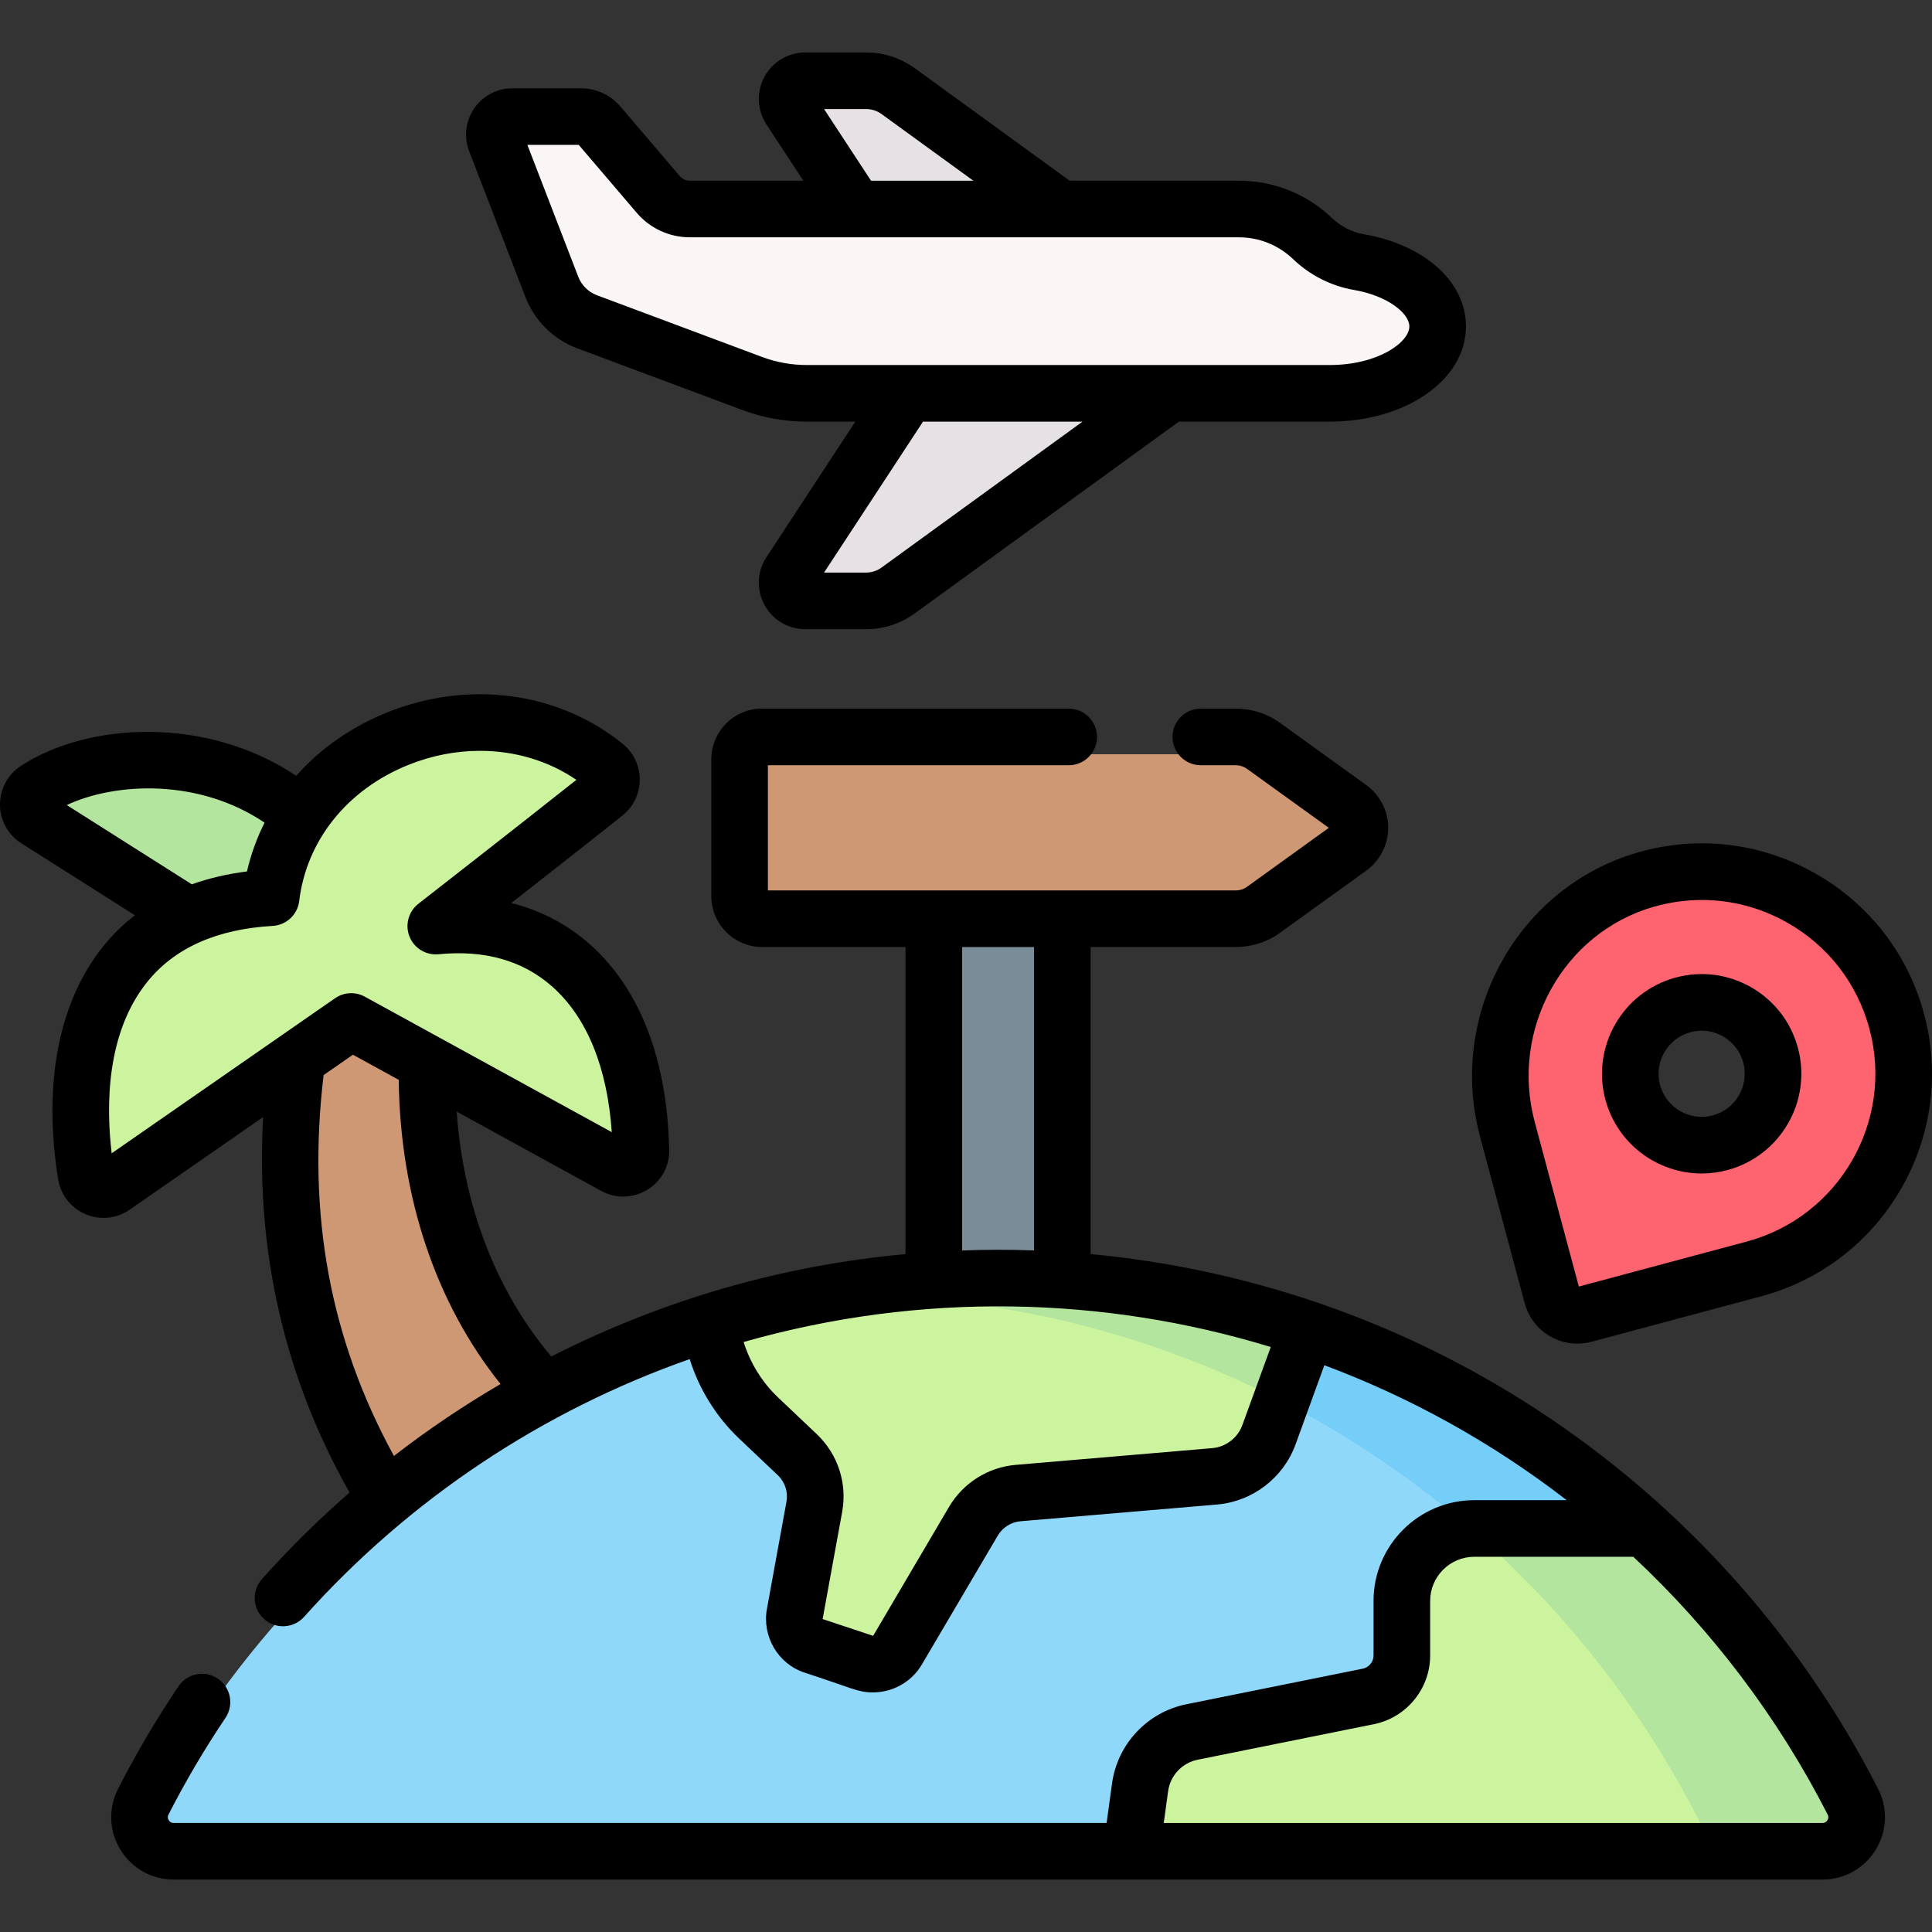
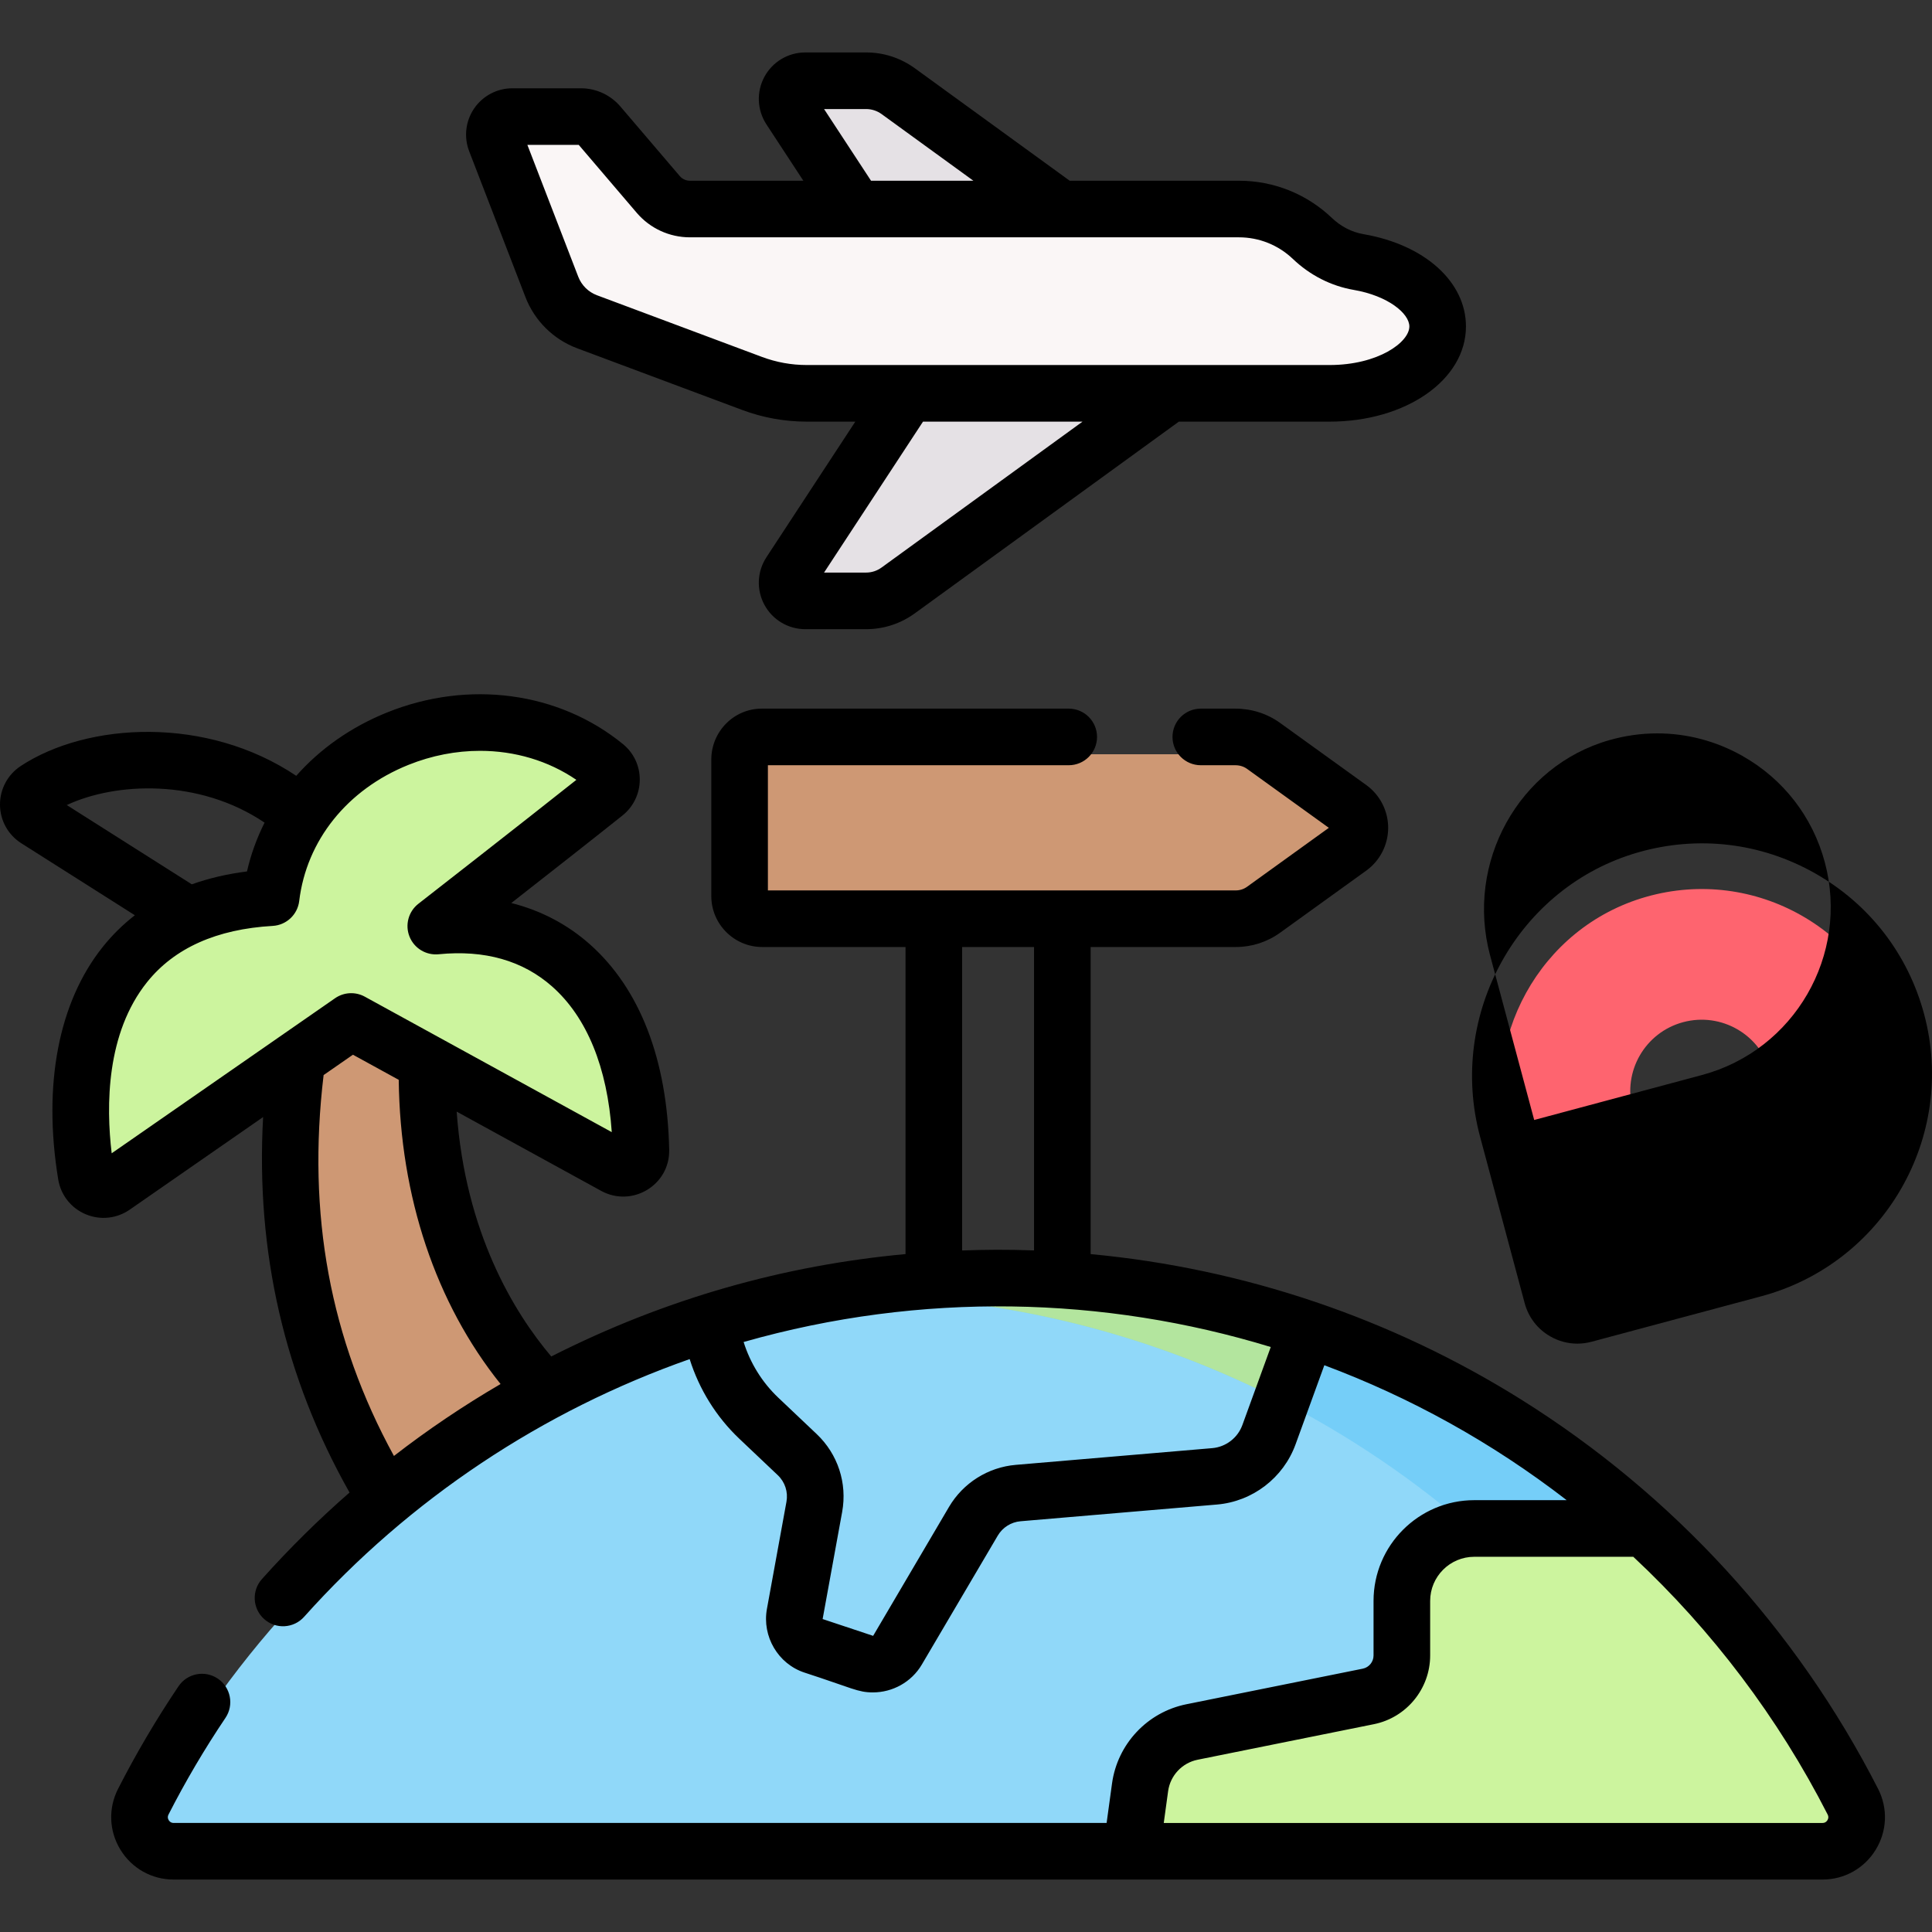
<svg xmlns="http://www.w3.org/2000/svg" id="Capa_1" enable-background="new 0 0 512 512" viewBox="0 0 512 512">
  <rect x="0" y="0" width="512" height="512" fill="#333333" stroke="none" />
  <g>
    <g>
      <g>
        <path d="m244.178 103.292-34.793 53.091c-2.096 3.199.198 7.446 4.023 7.446h16.112c3.057 0 6.036-.967 8.509-2.764l74.998-54.456c1.916-1.391.932-4.421-1.436-4.421h-65.368c-.825 0-1.594.415-2.045 1.104z" fill="#e5e1e5" />
        <path d="m244.178 86.528-34.793-53.091c-2.096-3.199.198-7.446 4.023-7.446h16.112c3.057 0 6.036.967 8.509 2.764l74.998 54.456c1.916 1.391.932 4.421-1.436 4.421h-65.368c-.825.001-1.594-.415-2.045-1.104z" fill="#e5e1e5" />
        <path d="m347.788 67.778c3.4 3.241 7.622 5.458 12.251 6.255 12.085 2.082 20.951 8.938 20.951 17.074 0 9.788-12.832 17.723-28.661 17.723h-138.508c-4.96 0-9.88-.889-14.526-2.626l-43.719-16.341c-4.286-1.602-7.682-4.962-9.329-9.231l-14.913-38.653c-1.206-3.127 1.101-6.49 4.452-6.49h18.147c1.838 0 3.584.805 4.778 2.204l15.721 18.421c2.098 2.459 5.168 3.874 8.4 3.874h145.491c7.339-.001 14.284 2.851 19.465 7.79z" fill="#faf6f6" />
      </g>
-       <path d="m9.665 221.727 58.632 37.184 28.037-15.68c-19.361-43.063-66.669-42.538-86.702-29.376-2.85 1.872-2.846 6.046.033 7.872z" fill="#b3e59e" />
      <path d="m114.725 266.608-29.324-13.284c-19.966 71.471-4.638 132.343 44.492 184.095l42.053-44.756c-32.574-13.135-66.543-58.498-57.221-126.055z" fill="#ce9874" />
-       <path d="m247.469 220.983v186.183h34.063v-186.183c0-2.66-2.156-4.816-4.816-4.816h-24.431c-2.66 0-4.816 2.157-4.816 4.816z" fill="#7a8c98" />
      <path d="m196 205.89v36.163c0 3.317 2.689 6.006 6.006 6.006h125.48c2.65 0 5.233-.834 7.383-2.384l22.816-16.448c3.587-2.586 3.587-7.925 0-10.511l-22.816-16.448c-2.15-1.55-4.733-2.384-7.383-2.384h-125.48c-3.317 0-6.006 2.689-6.006 6.006z" fill="#ce9874" />
      <path d="m482.979 495.189c6.739 0 11.116-7.124 8.052-13.126-42.058-82.37-127.697-138.777-226.53-138.777s-184.473 56.406-226.53 138.776c-3.065 6.002 1.313 13.126 8.052 13.126h436.956z" fill="#90d8f9" />
      <path d="m491.031 482.062c-42.058-82.37-127.697-138.777-226.53-138.777-6.899 0-13.731.285-20.491.824 90.083 7.187 166.918 61.333 206.039 137.953 3.065 6.002-1.313 13.126-8.052 13.126h40.981c6.74.001 11.117-7.124 8.053-13.126z" fill="#75cef8" />
-       <path d="m210.625 432.306c-.667 3.66 1.458 7.255 4.987 8.434l13.401 4.477c3.348 1.118 7.022-.256 8.813-3.298l20.136-34.187c2.513-4.266 6.936-7.05 11.87-7.47l52.054-4.43c6.537-.556 12.156-4.859 14.399-11.024l10.186-28.004c-25.718-8.758-53.286-13.518-81.969-13.518-26.559 0-52.161 4.082-76.225 11.638 1.157 9.551 5.555 18.622 12.814 25.501l10.189 9.656c3.746 3.55 5.447 8.752 4.521 13.83z" fill="#ccf49e" />
      <path d="m491.008 482.019c-13.98-27.362-32.773-51.854-55.257-72.368h-45.05c-10.603 0-19.198 8.595-19.198 19.198v14.464c0 5.268-3.714 9.805-8.877 10.846l-46.721 9.423c-7.245 1.461-12.772 7.346-13.776 14.669l-2.322 16.939h183.173c6.76-.001 11.104-7.151 8.028-13.171z" fill="#ccf49e" />
      <g fill="#b3e59e">
        <path d="m346.47 356.803c-25.718-8.758-53.286-13.518-81.969-13.518-6.893 0-13.72.281-20.474.82l-.017.004c34.753 2.773 67.53 12.54 96.935 27.885z" />
-         <path d="m435.751 409.651h-40.977c22.496 20.523 41.294 45.031 55.275 72.411 3.065 6.002-1.313 13.126-8.052 13.126h40.981c6.761 0 11.105-7.15 8.029-13.17-13.979-27.361-32.772-51.853-55.256-72.367z" />
      </g>
      <path d="m502.663 275.304c-7.731-28.853-37.608-45.864-66.442-37.624-28.231 8.067-44.352 37.816-36.753 66.176l11.829 44.145c.995 3.714 4.813 5.918 8.527 4.923l44.985-12.054c28.562-7.653 45.504-37.016 37.854-65.566zm-46.815 32.121c-10.091 2.704-20.463-3.284-23.166-13.375s3.284-20.463 13.375-23.166 20.463 3.284 23.166 13.375c2.704 10.09-3.284 20.462-13.375 23.166z" fill="#fe646f" />
      <path d="m115.489 250.012s30.762-23.967 44.788-35.169c2.306-1.842 2.373-5.366.089-7.235-31.365-25.664-83.592-6.153-88.52 34.865-45.366 2.599-54.503 39.989-49.013 73.463.554 3.378 4.462 5.011 7.274 3.059l62.961-43.706 69.857 38.318c3.132 1.718 6.99-.577 6.917-4.148-.811-39.734-21.818-62.68-54.353-59.447z" fill="#ccf49e" />
    </g>
    <g>
      <path d="m139.251 78.739c2.417 6.265 7.411 11.206 13.701 13.557l43.719 16.341c5.504 2.057 11.275 3.101 17.152 3.101h12.845l-23.566 35.95c-2.476 3.791-2.675 8.619-.52 12.6 2.154 3.98 6.303 6.452 10.829 6.452h16.111c4.664 0 9.13-1.453 12.916-4.201l69.972-50.801h39.923c20.277 0 36.161-11.079 36.161-25.223 0-11.833-10.922-21.665-27.178-24.465-3.072-.529-5.96-2.014-8.35-4.293-6.671-6.36-15.422-9.863-24.64-9.863h-44.843l-41.061-29.818c-3.788-2.734-8.248-4.179-12.9-4.179h-16.111c-4.526 0-8.675 2.472-10.829 6.452-2.155 3.981-1.956 8.81.526 12.61l9.788 14.935h-30.063c-1.039 0-2.021-.453-2.696-1.243l-15.72-18.421c-2.622-3.073-6.443-4.835-10.483-4.835h-18.147c-4.047 0-7.83 1.992-10.12 5.329s-2.787 7.584-1.33 11.361zm94.375 71.661c-1.207.876-2.626 1.339-4.104 1.339h-11.14l26.222-40.001h42.274zm-15.244-121.502h11.14c1.48 0 2.904.464 4.103 1.329l24.329 17.667h-27.123zm-65.01 9.497 15.357 17.993c3.529 4.135 8.67 6.506 14.106 6.506h145.492c5.346 0 10.42 2.032 14.289 5.72 4.552 4.34 10.138 7.181 16.154 8.218 9.095 1.567 14.725 6.246 14.725 9.683 0 4.168-8.243 10.223-21.161 10.223h-138.511c-4.078 0-8.081-.724-11.9-2.151l-43.72-16.341c-2.276-.851-4.083-2.639-4.958-4.906l-13.483-34.944h13.61z" />
      <path d="m403.037 370.838c-34.139-21.346-73.104-34.665-114.005-38.489v-81.38h38.458c4.251 0 8.321-1.314 11.769-3.8l22.817-16.448c3.634-2.62 5.804-6.858 5.804-11.339s-2.169-8.72-5.804-11.34l-22.816-16.448c-3.448-2.486-7.566-3.8-11.908-3.8h-9.126c-4.142 0-7.5 3.358-7.5 7.5s3.358 7.5 7.5 7.5h9.126c1.19 0 2.245.326 3.136.968l21.667 15.62-21.668 15.62c-.878.633-1.914.967-2.997.967h-123.988v-33.175h79.724c4.142 0 7.5-3.358 7.5-7.5s-3.358-7.5-7.5-7.5h-81.356c-7.371 0-13.368 6.059-13.368 13.507v36.163c0 7.447 6.059 13.506 13.507 13.506h37.964v81.374c-31.981 2.951-63.48 11.711-93.884 27.138-9.907-11.722-22.755-32.807-25.067-64.894l38.298 21.008c8.138 4.464 18.214-1.481 18.023-10.877-.488-23.866-7.758-42.703-21.026-54.473-5.974-5.299-12.997-8.97-20.814-10.936 9.81-7.675 22.025-17.261 29.456-23.195 2.893-2.31 4.564-5.759 4.586-9.463.022-3.676-1.592-7.115-4.427-9.436-16.967-13.883-40.915-17.11-62.502-8.42-9.607 3.867-17.781 9.649-24.106 16.805-23.688-15.9-55.237-14.275-73.011-2.601-3.479 2.295-5.534 6.147-5.499 10.305.036 4.142 2.147 7.942 5.653 10.17l30.087 19.075c-3.12 2.429-5.952 5.202-8.467 8.341-11.753 14.668-15.959 36.57-11.842 61.672.678 4.133 3.389 7.577 7.251 9.214 3.919 1.66 8.288 1.161 11.701-1.208l35.347-24.538c-1.996 35.665 5.687 69.043 22.903 99.503-8.153 7.12-15.906 14.766-23.22 22.941-2.762 3.087-2.498 7.829.589 10.59 3.087 2.762 7.828 2.498 10.59-.589 28.021-31.324 63.315-54.634 102.179-68.3 2.52 8.001 7.031 15.297 13.159 21.104l10.189 9.656c1.915 1.814 2.775 4.446 2.302 7.041l-5.176 28.396c-1.327 7.284 2.949 14.6 9.989 16.892 12.707 4.137 14.105 5.24 18.098 5.24 5.2 0 10.217-2.718 12.955-7.368l20.136-34.187c1.277-2.168 3.536-3.59 6.044-3.803l52.054-4.431c9.413-.801 17.582-7.055 20.812-15.934l7.632-20.982c22.738 8.503 44.311 20.38 64.226 35.762h-24.489c-14.721 0-26.698 11.977-26.698 26.698v14.464c0 1.69-1.203 3.16-2.86 3.494l-46.722 9.423c-10.362 2.089-18.288 10.53-19.724 21.003l-1.434 10.458h-247.243c-.71 0-1.105-.401-1.311-.737-.295-.482-.316-.98-.061-1.479 4.492-8.797 9.572-17.419 15.099-25.624 2.314-3.436 1.405-8.097-2.031-10.411-3.437-2.314-8.097-1.404-10.411 2.031-5.863 8.705-11.252 17.85-16.017 27.183-2.633 5.158-2.399 11.189.627 16.132 3.031 4.95 8.303 7.905 14.104 7.905h436.963c5.801 0 11.074-2.955 14.104-7.905 3.026-4.943 3.261-10.974.627-16.133-21.602-42.311-54.342-78.007-94.677-103.226zm-385.345-157.492c12.91-6.032 34.97-7.111 52.424 4.662-2.049 4.079-3.628 8.405-4.664 12.932-5.245.665-10.12 1.808-14.623 3.413zm11.904 92.286c-1.505-12.607-1.448-31.843 9.384-45.361 7.239-9.035 18.442-14.048 33.296-14.899 3.627-.208 6.584-2.986 7.017-6.593 1.931-16.072 12.744-29.556 28.924-36.07 6.223-2.505 12.678-3.732 18.991-3.732 9.211 0 18.115 2.615 25.533 7.691-14.774 11.732-41.573 32.615-41.861 32.838-2.635 2.053-3.595 5.601-2.355 8.702 1.241 3.101 4.377 5.003 7.706 4.678 12.207-1.212 22.345 1.674 30.131 8.58 9.183 8.147 14.59 21.412 15.764 38.56l-65.45-35.901c-2.493-1.367-5.546-1.207-7.884.415zm56.166-20.73 7.77-5.394 12.136 6.657c.369 31.063 9.822 59.207 26.989 80.617-9.844 5.739-19.274 12.096-28.259 19.059-16.942-30.943-23.053-64.081-18.636-100.939zm169.21-33.933h19.06v80.403c-7.237-.261-12.795-.207-19.06.014zm74.267 126.686c-1.239 3.407-4.374 5.808-7.987 6.115l-52.055 4.431c-7.341.625-13.957 4.789-17.696 11.137l-20.11 34.178-13.386-4.453 5.176-28.396c1.385-7.598-1.135-15.306-6.741-20.618l-10.189-9.656c-4.279-4.055-7.428-9.155-9.184-14.751 47.178-13.436 95.676-12.129 139.696 1.328zm155.057 104.71c-.206.336-.601.737-1.311.737h-174.577l1.154-8.421c.57-4.156 3.715-7.506 7.828-8.336l46.722-9.423c8.63-1.74 14.895-9.394 14.895-18.198v-14.464c0-6.45 5.248-11.698 11.698-11.698h42.133c20.93 19.543 38.404 42.637 51.519 68.323.254.5.234.998-.061 1.48z" />
-       <path d="m450.964 310.984c2.256 0 4.55-.292 6.83-.903 14.069-3.769 22.449-18.283 18.679-32.352-1.826-6.815-6.197-12.512-12.308-16.04-6.11-3.527-13.229-4.464-20.045-2.639-14.069 3.77-22.448 18.283-18.679 32.352 3.16 11.788 13.86 19.582 25.523 19.582zm-2.961-37.446c.983-.264 1.981-.394 2.973-.394 1.978 0 3.931.519 5.69 1.534 2.641 1.525 4.529 3.986 5.318 6.932 1.629 6.08-1.992 12.352-8.072 13.981-6.084 1.628-12.353-1.992-13.981-8.072-1.629-6.08 1.992-12.352 8.072-13.981z" />
-       <path d="m404.056 345.353c1 3.731 3.393 6.851 6.739 8.782 2.229 1.287 4.702 1.944 7.208 1.943 1.256 0 2.521-.165 3.767-.499l44.986-12.054c32.508-8.711 51.868-42.245 43.158-74.753-4.271-15.937-14.529-29.193-28.886-37.324-14.349-8.128-30.993-10.107-46.862-5.571-31.818 9.092-50.631 42.885-41.938 75.329zm34.23-105.052c4.211-1.203 8.491-1.798 12.745-1.798 7.841 0 15.587 2.024 22.603 5.999 10.83 6.134 18.569 16.133 21.789 28.154 6.57 24.519-8.033 49.812-32.551 56.382l-44.466 11.915-11.69-43.626c-6.587-24.588 7.575-50.169 31.57-57.026z" />
+       <path d="m404.056 345.353c1 3.731 3.393 6.851 6.739 8.782 2.229 1.287 4.702 1.944 7.208 1.943 1.256 0 2.521-.165 3.767-.499l44.986-12.054c32.508-8.711 51.868-42.245 43.158-74.753-4.271-15.937-14.529-29.193-28.886-37.324-14.349-8.128-30.993-10.107-46.862-5.571-31.818 9.092-50.631 42.885-41.938 75.329m34.23-105.052c4.211-1.203 8.491-1.798 12.745-1.798 7.841 0 15.587 2.024 22.603 5.999 10.83 6.134 18.569 16.133 21.789 28.154 6.57 24.519-8.033 49.812-32.551 56.382l-44.466 11.915-11.69-43.626c-6.587-24.588 7.575-50.169 31.57-57.026z" />
    </g>
  </g>
  <g />
  <g />
  <g />
  <g />
  <g />
  <g />
  <g />
  <g />
  <g />
  <g />
  <g />
  <g />
  <g />
  <g />
  <g />
</svg>